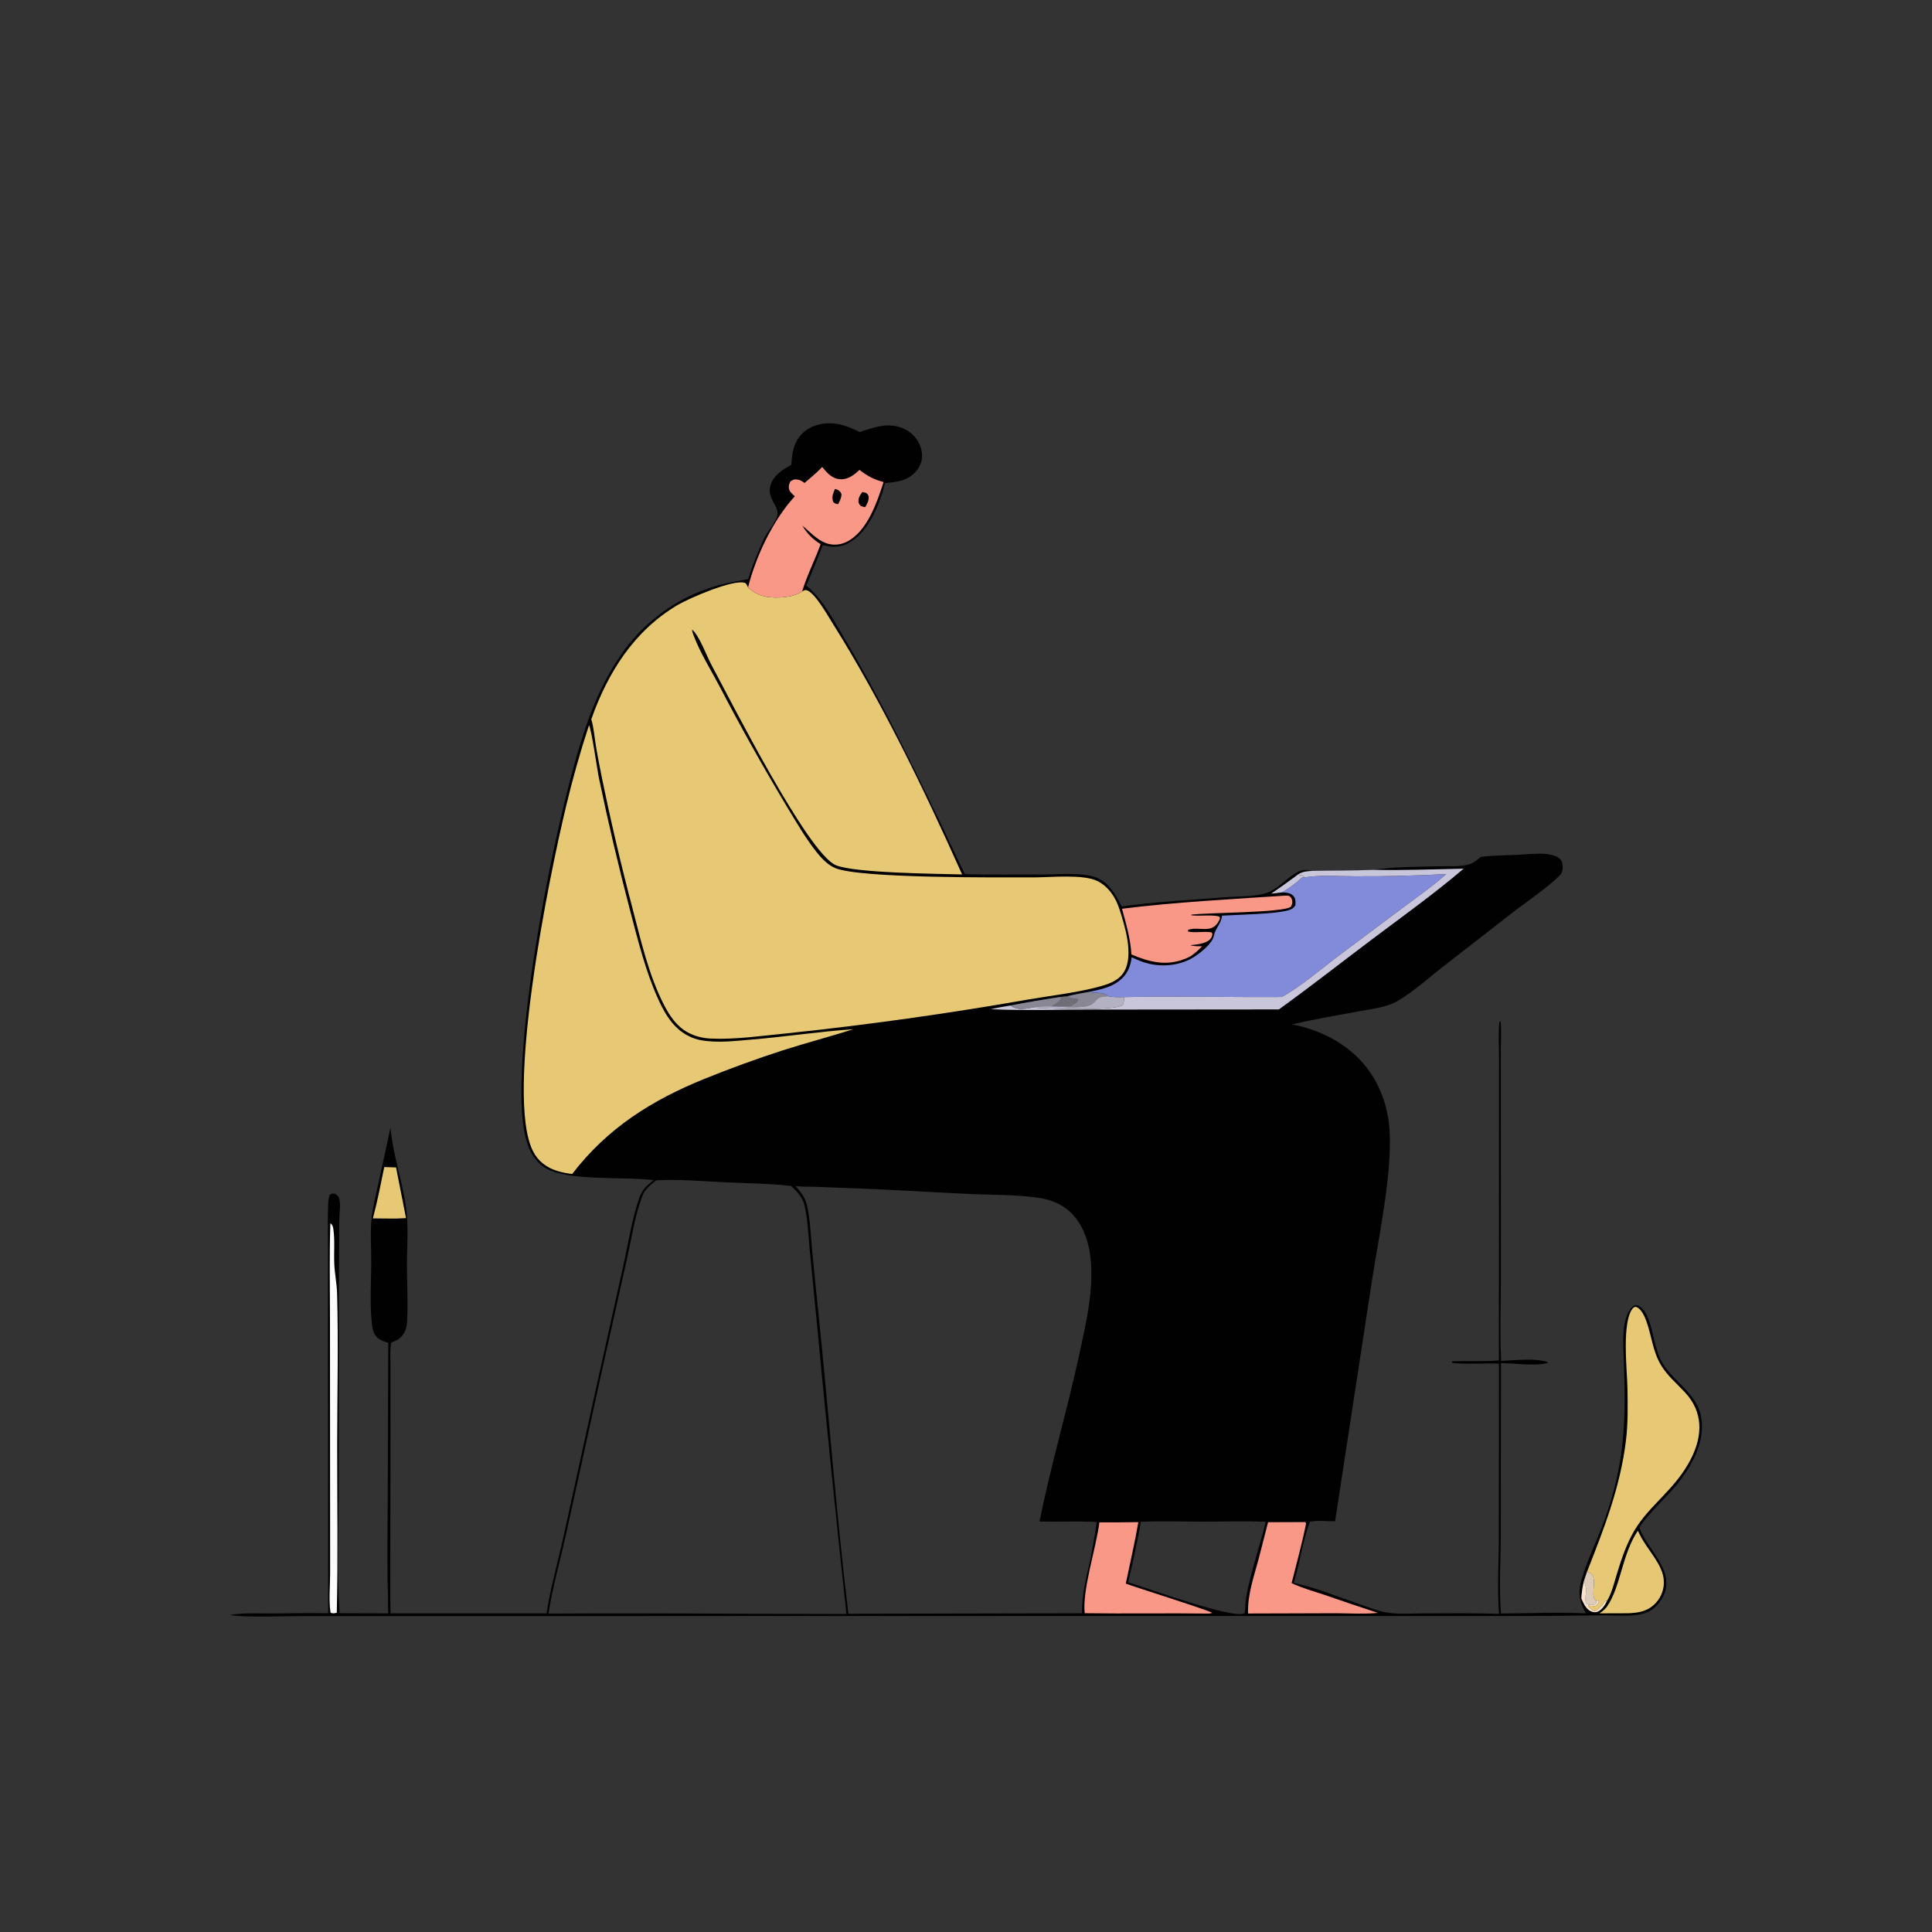
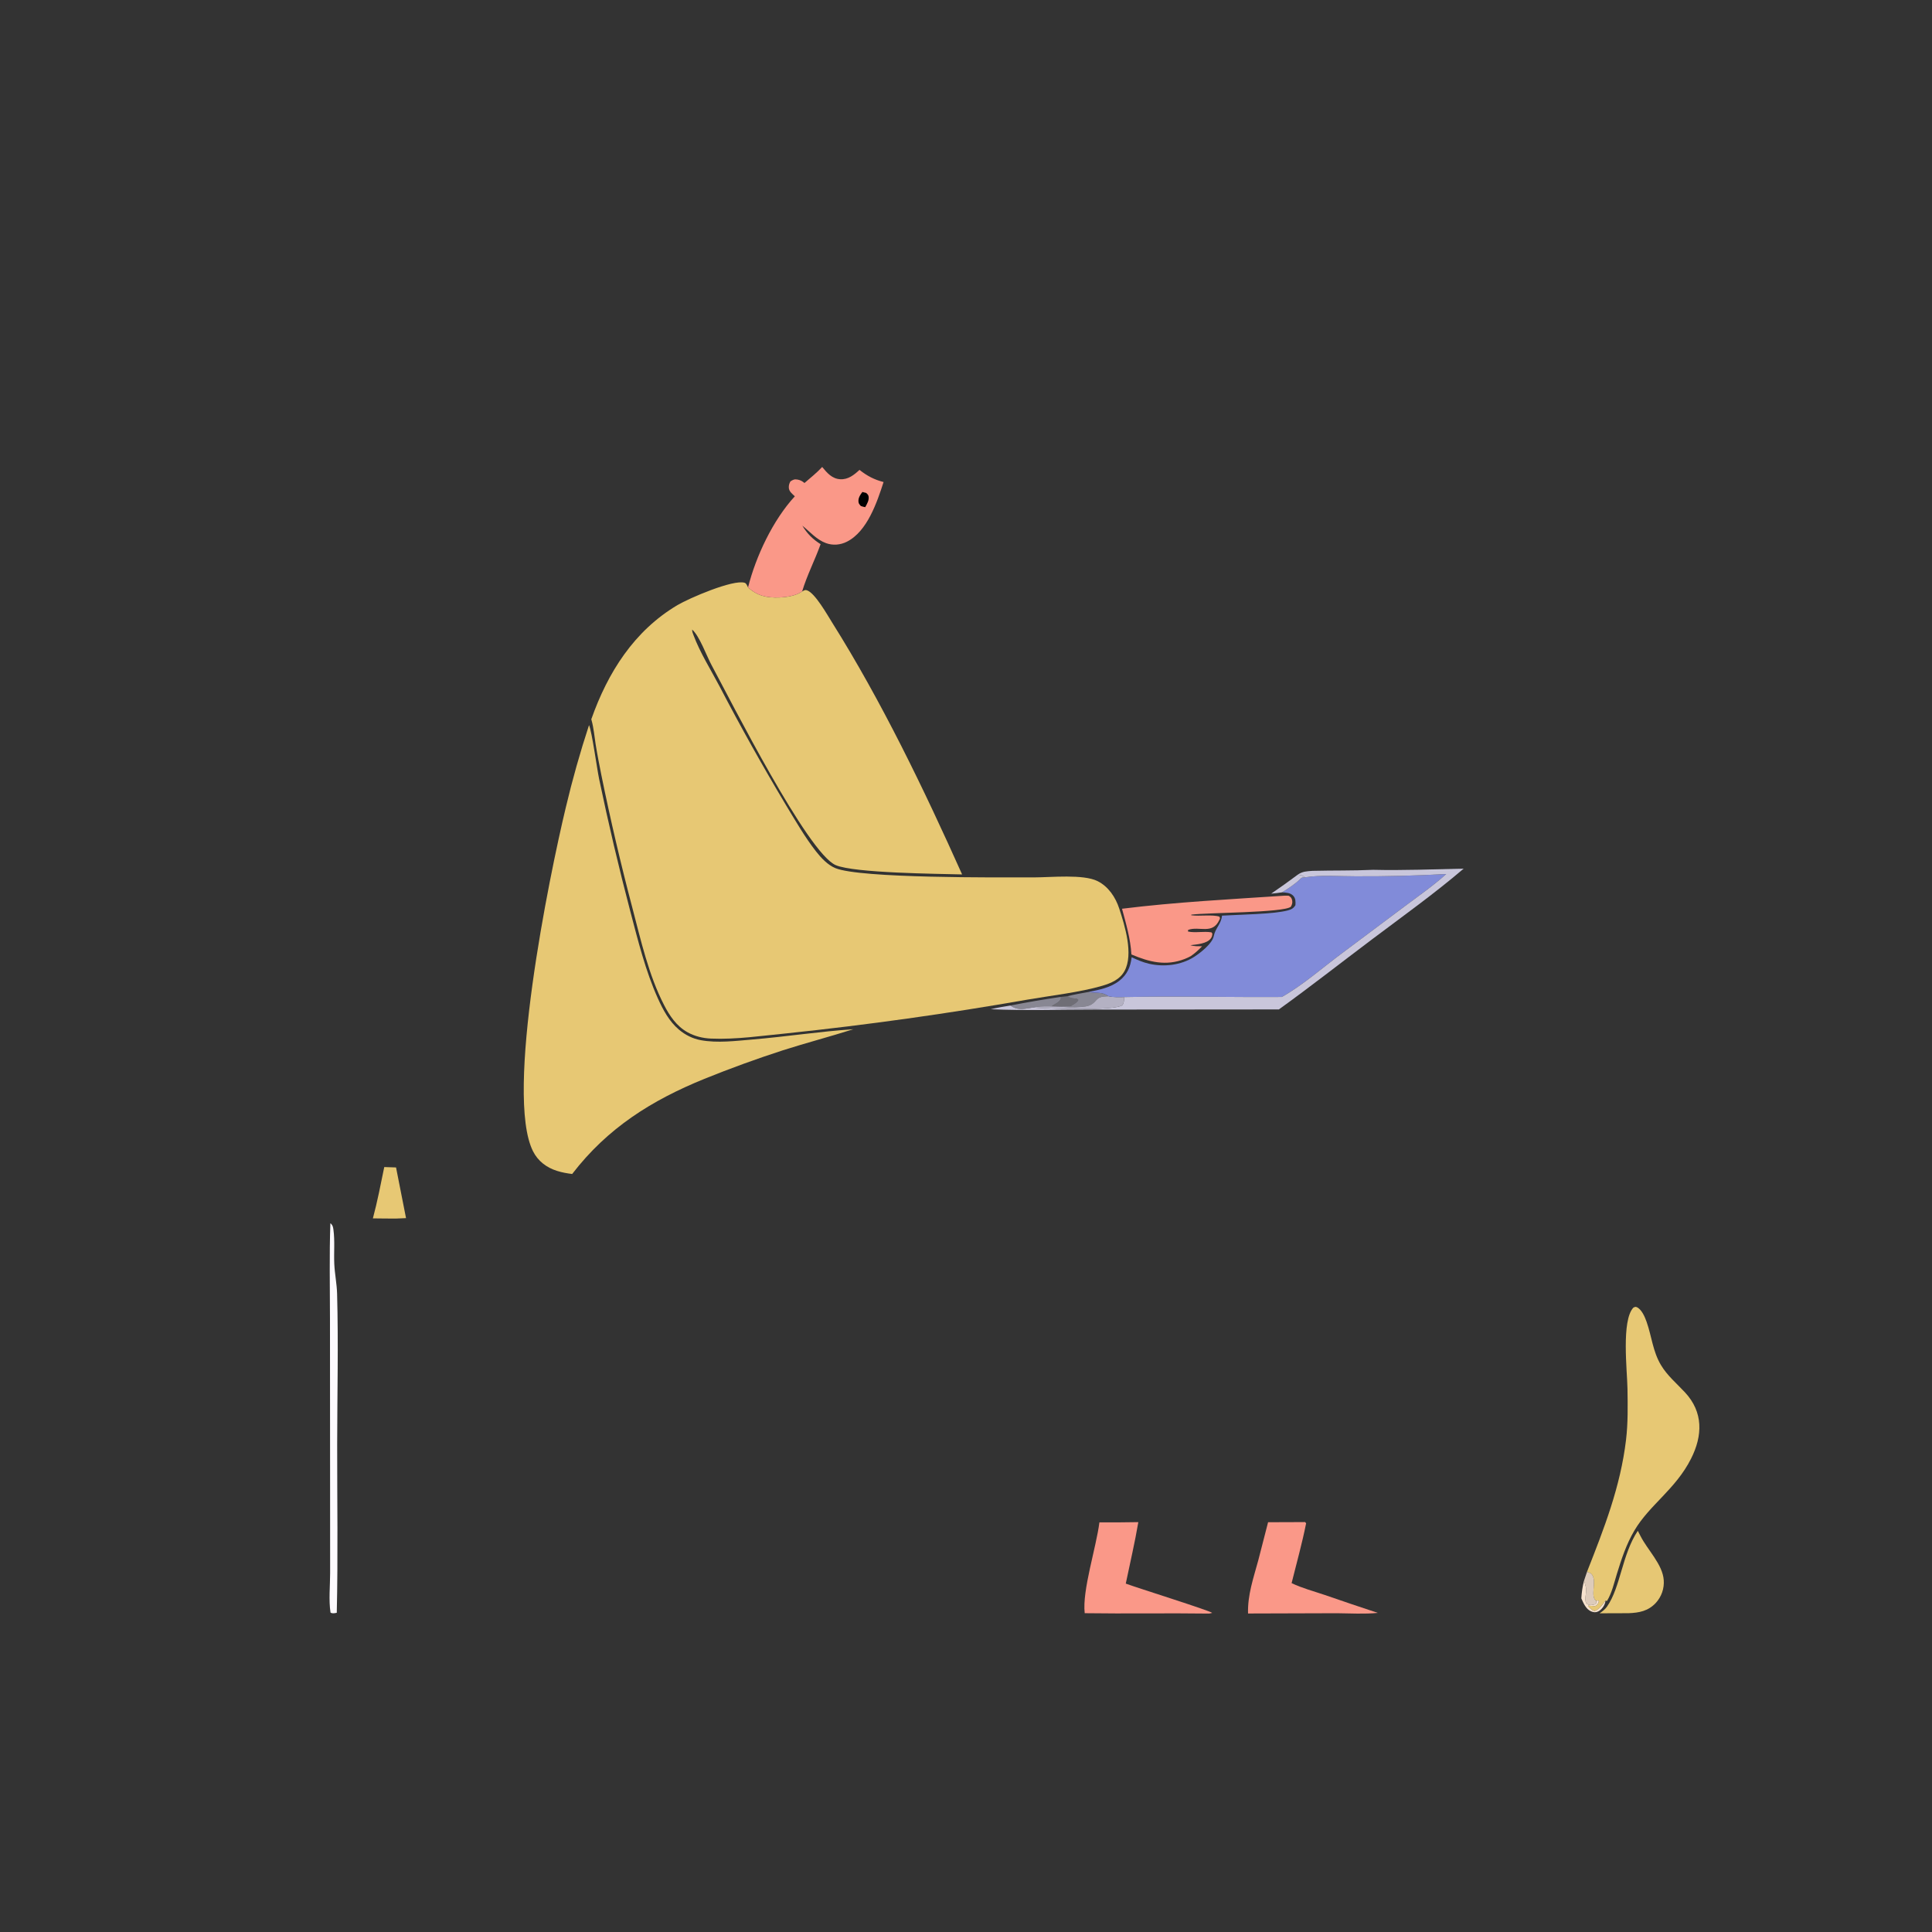
<svg xmlns="http://www.w3.org/2000/svg" width="1024" height="1024">
  <rect width="100%" height="100%" fill="#333333" stroke="none" />
  <g>
-     <path fill="#010101" d="M419.372 246.407C419.697 242.437 420.025 238.441 421.717 234.772C423.805 230.247 427.532 227.084 432.247 225.535C440.643 222.777 448.169 225.126 455.648 229.003C459.522 227.741 463.517 226.302 467.564 225.725C472.826 224.974 478.206 225.96 482.461 229.273C485.874 231.932 488.209 235.853 488.646 240.184C489.002 243.713 487.903 247.06 485.587 249.736C481.163 254.845 475.378 255.514 469.098 256.042C466.337 266.983 460.699 281.427 450.437 287.444C445.658 290.247 441.306 290.289 436.094 288.907Q431.956 299.738 427.375 310.389C436.037 317.407 442.101 329.174 447.751 338.647C466.471 370.035 482.436 403.028 498.359 435.895C502.774 445.008 506.894 454.297 511.447 463.336C525.11 463.705 538.826 463.484 552.495 463.505C561.065 463.518 572.128 462.229 580.288 464.843C587.432 467.131 591.41 474.155 594.53 480.444C612.527 477.886 630.753 477.055 648.859 475.593C655.639 475.045 665.441 475.405 671.616 473.154C676.914 471.222 681.176 466.292 685.914 463.28C689.639 460.912 691.435 460.714 695.631 461.565C706.358 461.297 717.062 461.524 727.791 461.021C739.332 459.295 751.782 459.501 763.458 459.138C768.54 458.98 774.046 459.596 778.939 458.021C781.169 457.303 783.091 455.58 784.929 454.177C791.278 453.298 797.753 453.376 804.149 453.083C809.138 452.854 814.548 452.146 819.518 452.63C821.865 452.858 824.576 453.454 826.467 454.951C827.85 456.047 828.162 457.449 828.243 459.123C828.327 460.849 828.067 462.576 826.816 463.869C820.725 470.162 808.535 478.34 801.207 484.057L764.657 512.507C757.513 518.053 745.134 529.194 737.291 532.208C731.752 534.337 725.423 535.039 719.604 536.129C708.079 538.288 696.41 540.16 685.027 542.974C701.406 546.17 716.808 554.578 726.326 568.542C732.521 577.63 735.921 588.566 736.53 599.516C737.816 622.628 730.721 655.778 727.127 679.03L707.629 806.292C703.313 806.403 698.436 805.691 694.247 806.551C690.534 817.033 688.878 828.226 685.785 838.92C697.668 841.583 709.415 846.452 720.964 850.373C725.303 851.846 729.769 853.656 734.276 854.518C740.821 855.769 748.218 855.119 754.885 855.112C768.097 855.099 781.319 854.885 794.523 855.388C793.476 842.83 794.423 826.518 794.424 813.442L794.467 722.804L793.73 722.746C789.442 722.429 771.716 723.319 769.442 722.2L769.785 721.555C777.983 721.181 786.241 721.714 794.427 721.086L794.517 598.167L794.517 560.88C794.52 554.601 794.038 547.89 794.717 541.657L795.373 541.29C795.842 546.324 795.468 551.589 795.468 556.651L795.479 586.804L795.52 675.156C795.518 690.465 794.912 706.023 795.627 721.298C803.054 721.031 813.079 719.674 820.169 721.852L820.319 722.375C813.649 724.26 802.68 722.499 795.552 722.484L795.466 811.136C795.449 825.064 794.427 841.651 795.533 855.198C810.409 855.092 825.692 854.419 840.542 855.081C837.11 848.843 836.206 844.329 838.234 837.299C841.317 826.615 846.603 816.262 850.374 805.759C861.313 775.292 861.839 752.898 860.66 721.111C860.363 713.076 858.889 697.254 866.092 691.912C867.389 691.677 868.012 691.749 869.151 692.483C874.217 695.744 875.841 707.133 877.386 712.691C878.337 716.112 879.294 719.419 881.15 722.484C887.424 732.841 899.583 738.491 901.714 751.438C903.699 763.505 897.543 775.353 890.507 784.676C884.377 792.8 873.606 801.837 868.943 809.675L869.161 810.28C873.378 821.633 887.512 831.979 881.925 845.274C880.356 849.009 876.525 853.308 872.664 854.719C865.529 857.326 855.651 856.037 848.003 856.166C828.869 856.49 809.766 856.532 790.629 856.535L665.921 856.494L264.111 856.554L160.844 856.551C152.463 856.532 128.933 857.464 121.892 855.973C129.108 854.691 137.057 855.206 144.392 855.164C154.228 855.106 164.108 854.864 173.94 855.058L173.782 708.017L173.843 662.181C173.854 654.278 173.565 646.257 173.937 638.369C174.017 636.661 174.057 634.795 174.834 633.247C176.095 632.476 176.113 632.512 177.587 632.701C178.684 633.418 179.465 633.995 179.824 635.328C180.661 638.441 179.827 643.682 179.821 646.999L179.623 688.145L179.572 787.034C179.511 809.58 178.401 832.555 180.031 855.031L205.848 855.113C205.564 852.557 205.633 850.041 205.676 847.476C205.01 829.194 205.492 810.708 205.525 792.405L205.781 711.681C203.116 710.955 200.519 710.015 198.854 707.672C197.253 705.42 197.005 700.938 196.802 698.204C196.086 688.571 196.739 678.595 196.77 668.926C196.797 660.73 196.055 651.859 197.153 643.776C197.862 638.553 199.259 633.293 200.358 628.133L206.992 597.614C208.172 611.804 213.213 625.795 215.227 639.966C216.631 649.847 215.677 660.549 215.687 670.554C215.697 680.314 216.329 690.274 215.777 700.01C215.674 701.839 215.495 703.661 214.753 705.358C213.364 708.536 211.134 710.215 207.946 711.355C207.75 711.425 207.553 711.491 207.356 711.559C206.552 715.655 206.994 720.711 206.985 724.903L206.972 750.809L206.846 845.651Q206.867 850.383 207.017 855.112L289.717 855.116L289.786 854.641C291.746 841.731 295.496 828.664 298.341 815.88L314.891 740.448L330.266 671.27C332.86 659.669 334.964 645.858 338.877 634.789C340.419 630.429 342.903 628.161 346.515 625.524C331.095 623.398 299.705 626.442 288.173 618.493C281.946 614.201 279.253 607.075 277.92 599.932C269.817 556.495 294.906 429.157 311.172 383.287C315.571 370.883 321.05 358.852 328.495 347.955Q329.65 346.229 330.882 344.557Q332.114 342.885 333.419 341.27Q334.724 339.655 336.101 338.099Q337.477 336.544 338.921 335.052Q340.366 333.56 341.876 332.135Q343.386 330.709 344.958 329.352Q346.531 327.996 348.162 326.711Q349.794 325.426 351.481 324.215Q353.169 323.005 354.909 321.871Q356.648 320.737 358.437 319.683Q360.226 318.628 362.061 317.655Q363.895 316.681 365.772 315.791Q367.648 314.901 369.562 314.095Q371.476 313.29 373.425 312.571Q375.373 311.852 377.352 311.221Q379.33 310.591 381.335 310.049C386.308 308.674 391.41 307.94 396.474 306.982Q400.099 295.938 404.958 285.378C406.836 281.343 411.213 277.17 412.065 272.824C412.934 268.389 406.392 264.066 408.334 257.382C409.924 251.908 414.718 248.986 419.372 246.407ZM535.504 532.957C538.624 535.226 541.609 534.983 545.285 534.393Q546.344 534.221 547.398 534.023C547.574 534.041 547.749 534.064 547.926 534.077C555.028 534.613 590.987 535.987 594.954 532.694C595.824 531.254 595.768 530.095 595.782 528.476C593.056 528.465 590.175 528.673 587.515 528.025C583.959 525.401 580.813 526.619 576.871 525.778C573.161 526.418 569.492 527.1 565.83 527.979L562.168 528.391Q548.781 530.352 535.504 532.957ZM660.039 850.877C660.722 839.668 668.047 818.694 670.836 806.585C659.548 806.121 648.148 806.516 636.845 806.507C626.189 806.499 615.35 806.073 604.715 806.599Q601.763 822.705 597.95 838.63C607.648 841.495 652.728 858.086 659.545 855.148C660.044 853.649 660.059 852.428 660.039 850.877ZM847.828 855.081Q855.474 855.106 863.12 855.029C868.779 854.811 873.552 853.94 877.622 849.561Q878.176 848.959 878.666 848.304Q879.155 847.649 879.576 846.947Q879.997 846.246 880.344 845.505Q880.691 844.764 880.961 843.992Q881.231 843.22 881.422 842.424Q881.612 841.629 881.72 840.818Q881.829 840.007 881.854 839.19Q881.88 838.372 881.822 837.556C881.251 829.083 873.156 821.488 869.439 814.005C868.998 813.117 868.525 812.243 868.071 811.361C859.655 823.989 858.986 841.224 851.727 851.57C850.676 853.067 849.316 854.052 847.828 855.081ZM347.797 625.608C344.766 627.963 341.798 630.348 340.395 634.06C336.394 644.649 334.628 656.92 332.146 667.983L318.164 730.488L300.078 812.927C297.133 826.186 292.618 842.135 290.733 855.228Q340.305 854.991 389.875 855.294L448.625 855.446Q440.275 778.733 433.013 701.911L429.048 661.227C428.338 653.894 428.123 646.005 426.408 638.83C425.387 634.557 422.4 631.522 419.295 628.597C407.875 627.24 396.108 627.205 384.609 626.663C372.469 626.09 359.933 624.896 347.797 625.608ZM841.146 833.1L839.561 837.817C838.744 840.961 838.346 843.914 838.13 847.154C839.204 849.638 840.606 852.923 843.311 854.058C844.542 854.574 845.696 854.718 846.947 854.156C848.979 853.242 850.84 850.533 851.715 848.566L850.941 848.361C849.538 850.319 847.417 853.354 844.978 853.924L844.633 853.435L844.344 853.708C843.354 852.975 842.471 852.063 841.567 851.226L842.247 851.676L841.859 851.579L841.733 851.038C842.94 851.079 844.133 851.189 845.334 851.302C846.799 850.573 846.734 850.4 847.422 848.886L847.134 848.226L846.032 848.519C842.772 846.269 846.11 838.923 844.168 835.203C843.418 833.766 842.611 833.603 841.146 833.1ZM449.668 855.322L573.481 855.063C573.38 844.906 575.793 835.612 578.093 825.797C579.142 819.437 580.524 813.104 581.236 806.696C571.159 806.149 561.04 806.677 550.951 806.458C556.943 776.538 565.754 747.124 572.174 717.272C575.032 703.979 578.295 690.067 578.448 676.423C578.562 666.236 577.139 655.808 571.321 647.183C566.742 640.397 560.065 636.608 552.137 635.179C540.607 633.101 525.813 633.387 513.921 632.836C493.007 631.866 472.094 630.523 451.175 629.753L431.284 629.011C428.155 628.9 424.681 629.124 421.622 628.576C424.241 631.635 426.778 634.709 427.708 638.735C429.403 646.072 429.651 654.148 430.354 661.656Q431.964 678.987 433.825 696.292C439.297 749.255 443.243 802.466 449.668 855.322Z" />
    <path fill="#C9C6DB" fill-opacity="0.569" d="M565.83 527.979C569.492 527.1 573.161 526.418 576.871 525.778C580.813 526.619 583.959 525.401 587.515 528.025C585.005 528.229 582.754 528.04 581.001 530.129C578.533 533.074 576.598 533.379 572.893 533.71C564.702 534.443 555.325 532.385 547.398 534.023Q546.344 534.221 545.285 534.393C541.609 534.983 538.624 535.226 535.504 532.957Q548.781 530.352 562.168 528.391L562.271 529.254C561.735 531.043 558.934 532.278 557.424 533.165C560.789 533.426 564.08 533.408 567.453 533.308C568.949 532.341 570.766 531.581 571.591 529.991L570.727 529.328C569.317 529.176 567.716 529.141 566.474 528.395C566.255 528.263 566.045 528.118 565.83 527.979Z" />
    <path fill="#C9C6DB" fill-opacity="0.859" d="M547.398 534.023C555.325 532.385 564.702 534.443 572.893 533.71C576.598 533.379 578.533 533.074 581.001 530.129C582.754 528.04 585.005 528.229 587.515 528.025C590.175 528.673 593.056 528.465 595.782 528.476C595.768 530.095 595.824 531.254 594.954 532.694C590.987 535.987 555.028 534.613 547.926 534.077C547.749 534.064 547.574 534.041 547.398 534.023Z" />
    <path fill="#C9C6DB" fill-opacity="0.4" d="M562.168 528.391L565.83 527.979C566.045 528.118 566.255 528.263 566.474 528.395C567.716 529.141 569.317 529.176 570.727 529.328L571.591 529.991C570.766 531.581 568.949 532.341 567.453 533.308C564.08 533.408 560.789 533.426 557.424 533.165C558.934 532.278 561.735 531.043 562.271 529.254L562.168 528.391Z" />
    <path fill="#818BD9" d="M766.52 463.261C759.61 469.514 751.764 474.928 744.311 480.516L711.493 505.075C701.081 512.784 690.657 522.067 679.407 528.42C651.546 528.618 623.63 527.865 595.782 528.476C593.056 528.465 590.175 528.673 587.515 528.025C583.959 525.401 580.813 526.619 576.871 525.778C582.543 524.608 588.479 523.536 593.179 519.892C597.413 516.608 599.188 512.521 599.793 507.358C602.802 508.769 605.739 510.056 608.99 510.801C616.922 512.619 625.899 511.617 632.829 507.219C636.2 505.079 642.569 500.106 643.327 496.141C644.147 491.859 647.22 489.906 647.694 485.306C656.317 484.791 675.126 484.542 682.511 482.553C684.404 482.044 685.615 481.466 686.606 479.751C686.706 477.967 686.773 476.159 685.429 474.758C683.86 473.123 681.625 473.102 679.527 472.96C682.819 470.972 686.653 468.396 689.366 465.69C690.152 464.906 690.52 465.119 691.62 465.021C700.129 463.624 709.768 464.491 718.442 464.455Q742.499 464.582 766.52 463.261Z" />
    <path fill="#C9C6DB" d="M727.791 461.021C743.701 461.408 759.851 460.721 775.78 460.399C760.323 473.588 743.53 485.599 727.285 497.816C710.822 510.197 694.536 522.98 677.834 535.021L580.603 535.108C562.207 535.089 543.472 535.734 525.11 534.913C528.562 534.096 531.998 533.488 535.504 532.957C538.624 535.226 541.609 534.983 545.285 534.393Q546.344 534.221 547.398 534.023C547.574 534.041 547.749 534.064 547.926 534.077C555.028 534.613 590.987 535.987 594.954 532.694C595.824 531.254 595.768 530.095 595.782 528.476C623.63 527.865 651.546 528.618 679.407 528.42C690.657 522.067 701.081 512.784 711.493 505.075L744.311 480.516C751.764 474.928 759.61 469.514 766.52 463.261Q742.499 464.582 718.442 464.455C709.768 464.491 700.129 463.624 691.62 465.021C690.096 463.832 689.687 463.835 687.839 463.593C690.339 461.821 692.705 461.795 695.631 461.565C706.358 461.297 717.062 461.524 727.791 461.021Z" />
    <path fill="#C9C6DB" d="M687.839 463.593C689.687 463.835 690.096 463.832 691.62 465.021C690.52 465.119 690.152 464.906 689.366 465.69C686.653 468.396 682.819 470.972 679.527 472.96C677.622 473.282 675.684 473.441 673.763 473.649Q680.908 468.771 687.839 463.593Z" />
    <path fill="#E7C874" d="M313.393 381.241C322.122 356.493 336.059 334.369 359.071 320.714C365.146 317.109 388.654 306.951 394.707 308.896C395.64 309.195 396.025 310.494 396.476 311.326C401.39 315.836 406.498 316.921 413.05 316.674C416.951 316.527 421.926 315.789 425.158 313.451C425.285 313.384 425.407 313.307 425.538 313.249C426.496 312.82 426.758 312.539 427.779 312.898C432.039 314.396 438.519 325.935 441.054 329.969C467.218 371.59 489.84 418.591 509.939 463.466C496.538 463.113 452.815 462.752 442.974 458.549C428.01 452.159 387.331 371.397 377.141 352.514C374.449 347.525 370.771 337.119 366.867 333.697C366.789 334.818 367.253 335.774 367.643 336.817C371.044 345.93 376.788 355.061 381.334 363.686Q398.01 395.704 416.553 426.679C421.587 434.958 426.545 443.64 432.523 451.28C435.189 454.686 438.683 458.435 442.731 460.115C455.925 465.588 528.199 465.058 548.292 465.034C557.114 465.024 574.134 463.239 581.699 466.993C587.451 469.846 591.267 475.573 593.215 481.543C596.201 490.695 600.863 505.781 596.029 514.64C593.566 519.153 588.952 521.083 584.238 522.476C572.494 525.948 556.809 527.704 544.538 529.831Q481.186 540.944 417.219 547.671C404.029 548.938 390.094 551.049 376.848 550.469C372.466 550.277 368.131 549.228 364.293 547.059C358.563 543.821 354.897 538.389 351.957 532.669C343.82 516.841 339.679 498.386 335.189 481.25Q325.984 446.375 318.779 411.033C317.698 405.531 316.584 400.018 315.704 394.48C315.032 390.261 314.694 385.879 313.546 381.761C313.497 381.587 313.444 381.414 313.393 381.241Z" />
    <path fill="#E7C874" d="M312.198 384.327C313.732 387.721 316.418 407.433 317.528 412.801Q324.919 448.187 334.103 483.15C338.18 498.59 342.115 514.613 348.7 529.206C351.436 535.269 354.697 541.371 359.859 545.728C363.202 548.55 367.151 550.531 371.464 551.32C380.298 552.936 389.755 551.712 398.631 550.972C416.524 549.48 434.402 546.707 452.281 545.514C439.868 549.446 427.262 552.752 414.858 556.709Q393.85 563.521 373.377 571.803C345.31 583.215 321.985 597.869 303.259 622.244C300.589 621.909 297.85 621.422 295.277 620.611C289.723 618.861 285.179 615.47 282.525 610.219C267.416 580.335 291.027 464.816 299.896 427.935Q305.127 405.871 312.198 384.327Z" />
    <path fill="#E7C874" d="M841.146 833.1C850.238 810.002 858.865 788.021 861.829 763.174C862.899 754.204 862.733 745.09 862.597 736.068C862.452 726.487 859.295 699.952 865.723 693.064C866.381 692.809 866.693 692.499 867.404 692.777C870.076 693.824 871.855 698.102 872.731 700.599C875.453 708.349 875.996 716.184 880.308 723.454C883.624 729.043 888.647 733.241 893.036 737.942C902.876 748.481 902.452 760.943 896.274 773.162C888.062 789.404 874.241 797.617 866.245 811.239C861.998 818.474 859.459 826.155 857.001 834.126C855.541 838.859 854.337 844.343 851.715 848.566L850.941 848.361C849.538 850.319 847.417 853.354 844.978 853.924L844.633 853.435L844.344 853.708C843.354 852.975 842.471 852.063 841.567 851.226L842.247 851.676L841.859 851.579L841.733 851.038C842.94 851.079 844.133 851.189 845.334 851.302C846.799 850.573 846.734 850.4 847.422 848.886L847.134 848.226L846.032 848.519C842.772 846.269 846.11 838.923 844.168 835.203C843.418 833.766 842.611 833.603 841.146 833.1Z" />
    <path fill="#FA9888" d="M435.775 247.505C438.34 250.618 440.966 253.745 445.329 254.004C449.523 254.254 452.66 251.731 455.549 249.049C459.557 252.209 463.339 254.227 468.312 255.491C464.864 266.129 459.723 281.625 448.897 287.103C445.424 288.86 441.478 289.202 437.801 287.872C432.839 286.077 429.269 281.818 425.248 278.599C427.81 282.843 430.733 285.783 434.938 288.425C431.965 296.771 427.679 305.009 425.158 313.451C421.926 315.789 416.951 316.527 413.05 316.674C406.498 316.921 401.39 315.836 396.476 311.326C400.669 294.743 409.691 275.636 421.278 263.05C419.885 261.712 418.152 260.491 418.087 258.411C418.047 257.136 418.331 256.299 418.93 255.163C420.281 254.252 421.113 253.87 422.761 254.193C424.294 254.493 425.202 255.023 426.395 255.997C429.545 253.252 432.948 250.582 435.775 247.505Z" />
    <path fill="#010101" d="M457.077 260.76L459.133 261.282C459.688 261.878 460.191 262.193 460.351 263.029C460.751 265.125 459.563 267.059 458.574 268.815C457.739 268.665 457.052 268.46 456.255 268.189C455.729 267.527 455.177 267.084 455.046 266.217C454.72 264.053 455.853 262.42 457.077 260.76Z" />
-     <path fill="#010101" d="M442.524 259.157C442.705 259.2 442.888 259.234 443.066 259.286C444.685 259.761 445.241 260.338 445.986 261.755C446.052 263.822 445.116 265.419 444.247 267.229C442.942 267.027 442.702 266.971 441.677 266.152C440.609 263.604 441.536 261.572 442.524 259.157Z" />
    <path fill="#FA9888" d="M680.837 474.725C681.555 474.641 682.372 474.757 683.098 474.788C684.174 475.529 684.6 475.858 684.874 477.254C685.127 478.547 684.794 479.512 684.159 480.603C680.321 483.785 639.712 483.678 631.443 484.777L631.37 485.108C635.776 485.736 642.574 484.603 646.37 485.851C646.665 487.02 646.751 486.551 646.285 487.57C642.631 495.561 635.582 490.671 629.703 492.882L629.684 493.743C633.779 494.577 638.059 493.446 642.139 494.186L642.584 494.892C642.48 495.805 642.391 496.494 641.842 497.275C639.73 500.279 634.28 500.525 630.938 500.979C632.939 501.633 635.031 501.52 637.116 501.553C635.222 503.531 633.438 505.177 631.173 506.744Q629.61 507.61 627.946 508.26C617.988 512.157 609.09 509.881 599.672 505.876C599.194 497.591 596.833 489.626 594.693 481.653C623.238 478.097 652.144 476.644 680.837 474.725Z" />
    <path fill="#FA9888" d="M690.409 806.746L691.71 806.727L692.275 807.36C690.16 818.001 687.198 828.554 684.578 839.084C690.057 841.735 696.397 843.408 702.183 845.373Q716.19 850.22 730.264 854.867C723.173 855.573 715.756 855.107 708.625 855.043L661.486 855.185C661.21 845.315 664.351 836.463 666.899 827.049Q669.559 816.943 672.11 806.809L690.409 806.746Z" />
    <path fill="#FA9888" d="M582.707 806.892Q593.022 806.942 603.336 806.761C601.495 817.657 598.928 828.514 596.683 839.338C602.017 841.373 641.906 853.859 642.495 854.878L640.893 855.231C618.902 854.921 596.903 855.353 574.916 855.029C573.51 842.95 581.024 820.247 582.707 806.892Z" />
    <path fill="#E7C874" fill-opacity="0.988" d="M868.071 811.361C868.525 812.243 868.998 813.117 869.439 814.005C873.156 821.488 881.251 829.083 881.822 837.556Q881.88 838.372 881.854 839.19Q881.829 840.007 881.72 840.818Q881.612 841.629 881.422 842.424Q881.231 843.22 880.961 843.992Q880.691 844.764 880.344 845.505Q879.997 846.246 879.576 846.947Q879.155 847.649 878.666 848.304Q878.176 848.959 877.622 849.561C873.552 853.94 868.779 854.811 863.12 855.029Q855.474 855.106 847.828 855.081C849.316 854.052 850.676 853.067 851.727 851.57C858.986 841.224 859.655 823.989 868.071 811.361Z" />
    <path fill="#FDFAFE" d="M175.109 648.337C175.247 648.453 175.397 648.556 175.524 648.684C176.367 649.535 176.558 650.544 176.716 651.684C177.541 657.62 176.9 663.936 177.178 669.939C177.423 675.213 178.522 680.408 178.667 685.696C179.396 712.179 178.744 738.847 178.714 765.349C178.681 795.144 179.179 825.03 178.498 854.813C177.305 855.014 176.299 855.334 175.184 854.707C174.179 848.171 174.969 840.456 174.978 833.797L174.959 789.756L174.892 698.912C174.894 682.085 174.504 665.151 175.109 648.337Z" />
    <path fill="#E7C874" d="M203.666 618.564L209.912 618.775L215.206 645.632L209.731 645.869C205.701 645.875 201.668 645.803 197.638 645.764C200.037 636.826 201.806 627.631 203.666 618.564Z" />
    <path fill="#F9E4D0" fill-opacity="0.859" d="M839.561 837.817L841.146 833.1C842.611 833.603 843.418 833.766 844.168 835.203C846.11 838.923 842.772 846.269 846.032 848.519C846.238 849.491 846.142 849.383 845.757 850.221C844.213 850.659 842.719 851.092 841.236 850.17C839.397 849.028 840.886 844.257 840.694 842.244C840.575 841 840.148 839.722 839.784 838.528L839.561 837.817Z" />
-     <path fill="#F9E4D0" fill-opacity="0.988" d="M839.561 837.817L839.784 838.528C840.148 839.722 840.575 841 840.694 842.244C840.886 844.257 839.397 849.028 841.236 850.17C842.719 851.092 844.213 850.659 845.757 850.221C846.142 849.383 846.238 849.491 846.032 848.519L847.134 848.226L847.422 848.886C846.734 850.4 846.799 850.573 845.334 851.302C844.133 851.189 842.94 851.079 841.733 851.038L841.859 851.579L842.247 851.676L841.567 851.226C842.471 852.063 843.354 852.975 844.344 853.708L844.633 853.435L844.978 853.924C847.417 853.354 849.538 850.319 850.941 848.361L851.715 848.566C850.84 850.533 848.979 853.242 846.947 854.156C845.696 854.718 844.542 854.574 843.311 854.058C840.606 852.923 839.204 849.638 838.13 847.154C838.346 843.914 838.744 840.961 839.561 837.817Z" />
+     <path fill="#F9E4D0" fill-opacity="0.988" d="M839.561 837.817L839.784 838.528C840.148 839.722 840.575 841 840.694 842.244C840.886 844.257 839.397 849.028 841.236 850.17C842.719 851.092 844.213 850.659 845.757 850.221C846.142 849.383 846.238 849.491 846.032 848.519L847.134 848.226L847.422 848.886C846.734 850.4 846.799 850.573 845.334 851.302C844.133 851.189 842.94 851.079 841.733 851.038L841.859 851.579L842.247 851.676L841.567 851.226C842.471 852.063 843.354 852.975 844.344 853.708L844.633 853.435L844.978 853.924C847.417 853.354 849.538 850.319 850.941 848.361C850.84 850.533 848.979 853.242 846.947 854.156C845.696 854.718 844.542 854.574 843.311 854.058C840.606 852.923 839.204 849.638 838.13 847.154C838.346 843.914 838.744 840.961 839.561 837.817Z" />
  </g>
  <g />
</svg>